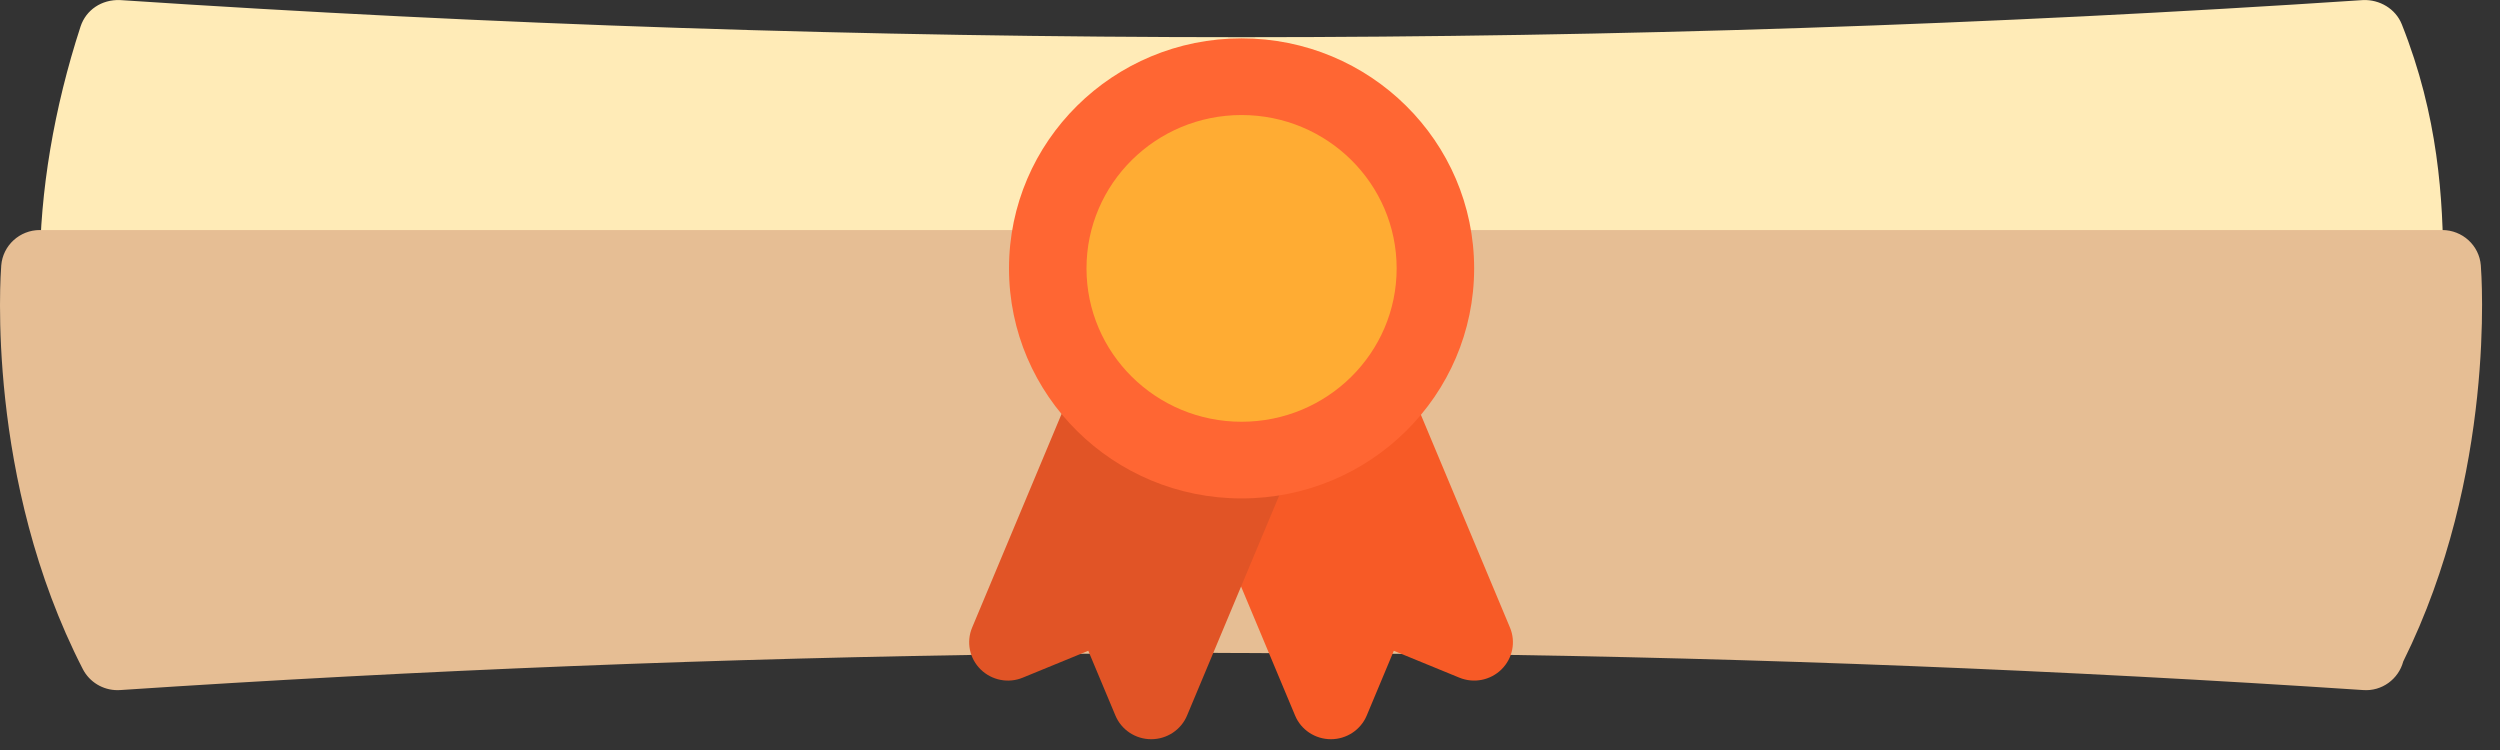
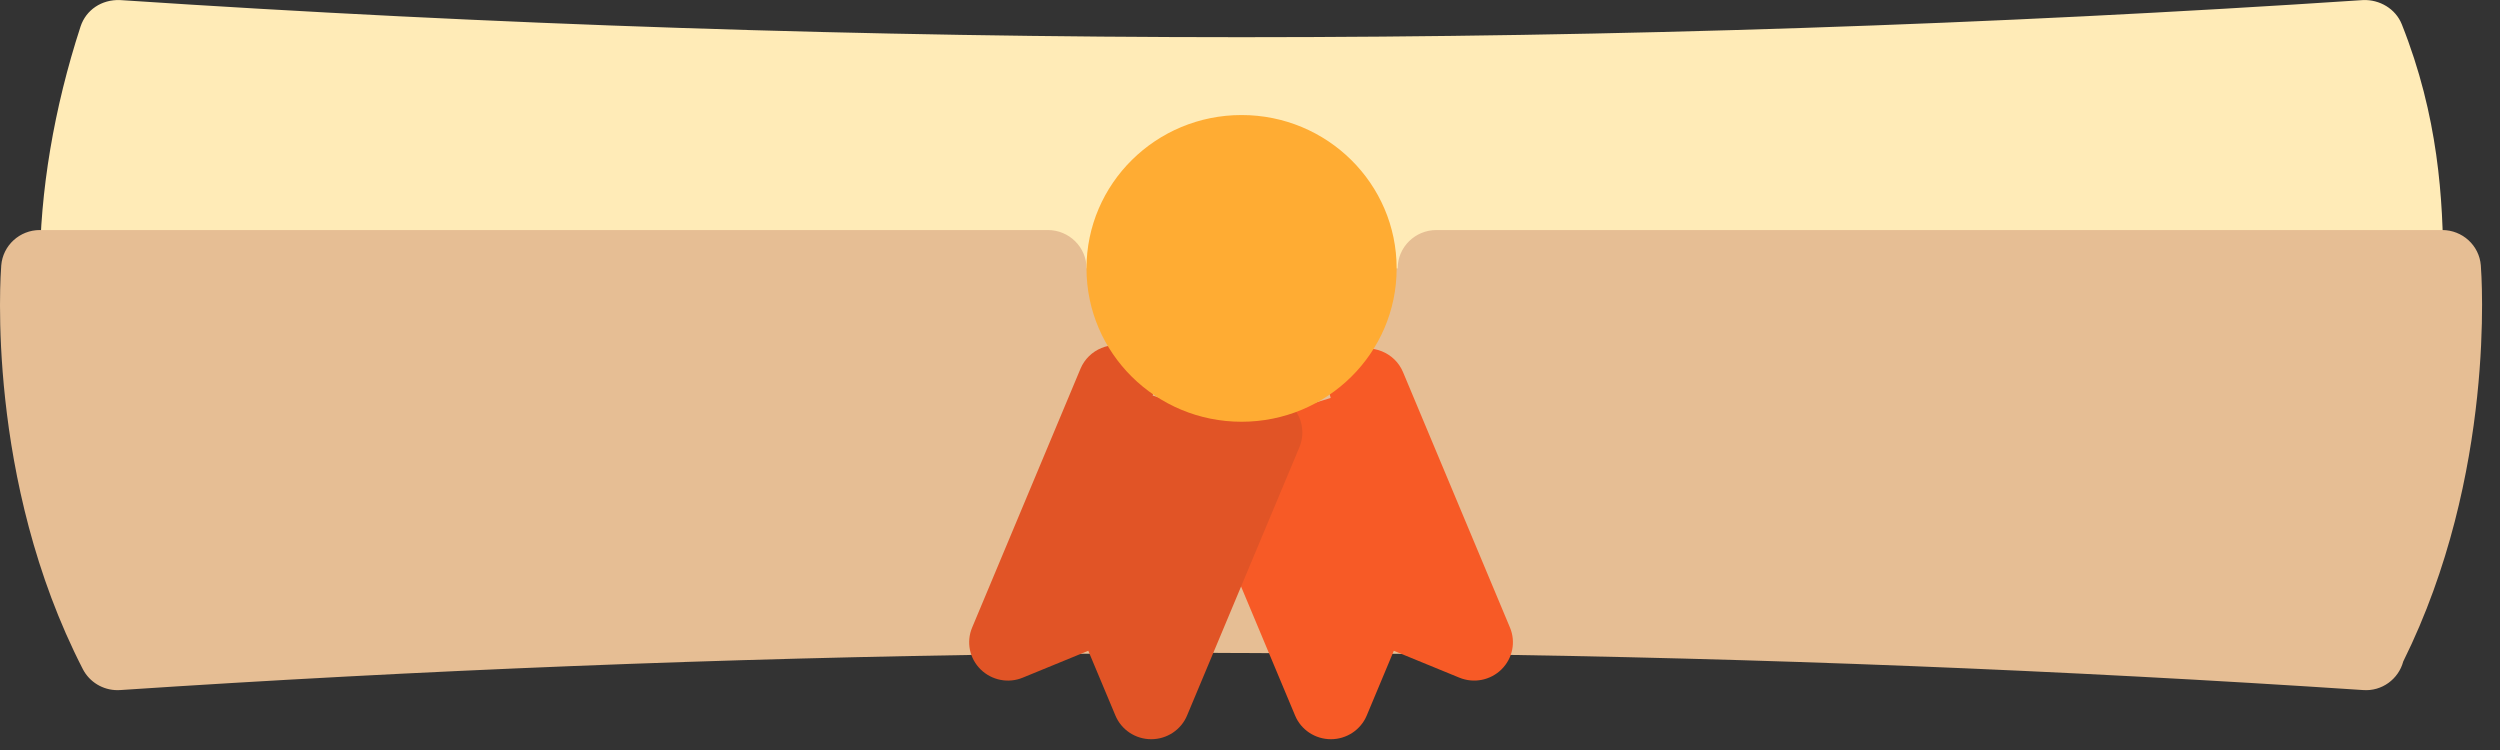
<svg xmlns="http://www.w3.org/2000/svg" width="70px" height="21px" viewBox="0 0 70 21">
  <rect x="0" y="0" width="70" height="21" fill="#333333" stroke="none" />
  <title>015-diploma-1</title>
  <g id="Case-study" stroke="none" stroke-width="1" fill="none" fill-rule="evenodd">
    <g id="RIO-CaseStudy-2" transform="translate(-385, -745)">
      <g id="Group-13" transform="translate(64, 421)">
        <g id="Group-7" transform="translate(278, 205)">
          <g id="015-diploma-1" transform="translate(43, 119)">
            <path d="M67.25,0.68 C67.076,0.244 66.629,-0.016 66.167,0.002 C45.331,1.388 24.197,1.388 3.361,0.002 C2.847,-0.018 2.408,0.277 2.255,0.744 C1.511,3.027 1.117,5.368 1.117,7.515 C1.117,8.108 1.603,8.588 2.203,8.588 L67.325,8.588 C67.925,8.588 68.411,8.108 68.411,7.515 C68.411,5.576 68.273,3.249 67.25,0.68 Z" id="Path" fill="#FFEBB7" />
            <path d="M69.463,7.43 C69.419,6.872 68.947,6.441 68.381,6.441 L40.221,6.441 C39.621,6.441 39.135,6.921 39.135,7.515 L30.423,7.515 C30.423,6.921 29.937,6.441 29.337,6.441 L1.117,6.441 C0.551,6.441 0.081,6.871 0.035,7.43 C0.016,7.672 -0.41,13.429 2.32,18.737 C2.507,19.098 2.882,19.324 3.288,19.324 C3.312,19.324 3.337,19.323 3.361,19.322 C11.775,18.762 20.296,18.424 28.681,18.317 L33.68,18.279 L40.842,18.317 C49.23,18.424 57.749,18.762 66.159,19.321 C66.697,19.365 67.161,19.009 67.29,18.523 C69.896,13.276 69.482,7.669 69.463,7.43 Z" id="Path" fill="#E6BE94" />
            <path d="M42.279,17.571 L39.284,10.418 C39.055,9.871 38.417,9.612 37.866,9.837 C37.344,10.05 37.097,10.619 37.259,11.143 L35.159,11.789 L35.121,11.699 C34.892,11.152 34.254,10.894 33.703,11.118 C33.15,11.345 32.887,11.972 33.116,12.521 L36.263,20.036 C36.43,20.437 36.827,20.698 37.266,20.698 C37.704,20.698 38.101,20.436 38.268,20.036 L39.027,18.222 L40.861,18.974 C41.267,19.141 41.733,19.049 42.044,18.741 C42.354,18.434 42.448,17.973 42.279,17.571 Z" id="Path" fill="#F75A26" />
            <path d="M35.797,11.118 C35.245,10.893 34.607,11.152 34.378,11.699 L34.35,11.766 L32.274,11.074 C32.453,10.544 32.202,9.96 31.672,9.744 C31.122,9.517 30.483,9.776 30.254,10.324 L27.22,17.571 C27.051,17.972 27.144,18.434 27.455,18.741 C27.767,19.049 28.233,19.142 28.638,18.974 L30.472,18.222 L31.232,20.036 C31.4,20.437 31.796,20.698 32.234,20.698 C32.673,20.698 33.07,20.436 33.237,20.036 L36.384,12.521 C36.613,11.973 36.35,11.345 35.797,11.118 Z" id="Path" fill="#E15426" />
-             <ellipse id="Oval" fill="#FF6633" cx="34.764" cy="7.515" rx="6.512" ry="6.441" />
            <ellipse id="Oval" fill="#FFAC33" cx="34.764" cy="7.515" rx="4.342" ry="4.294" />
          </g>
        </g>
      </g>
    </g>
  </g>
</svg>